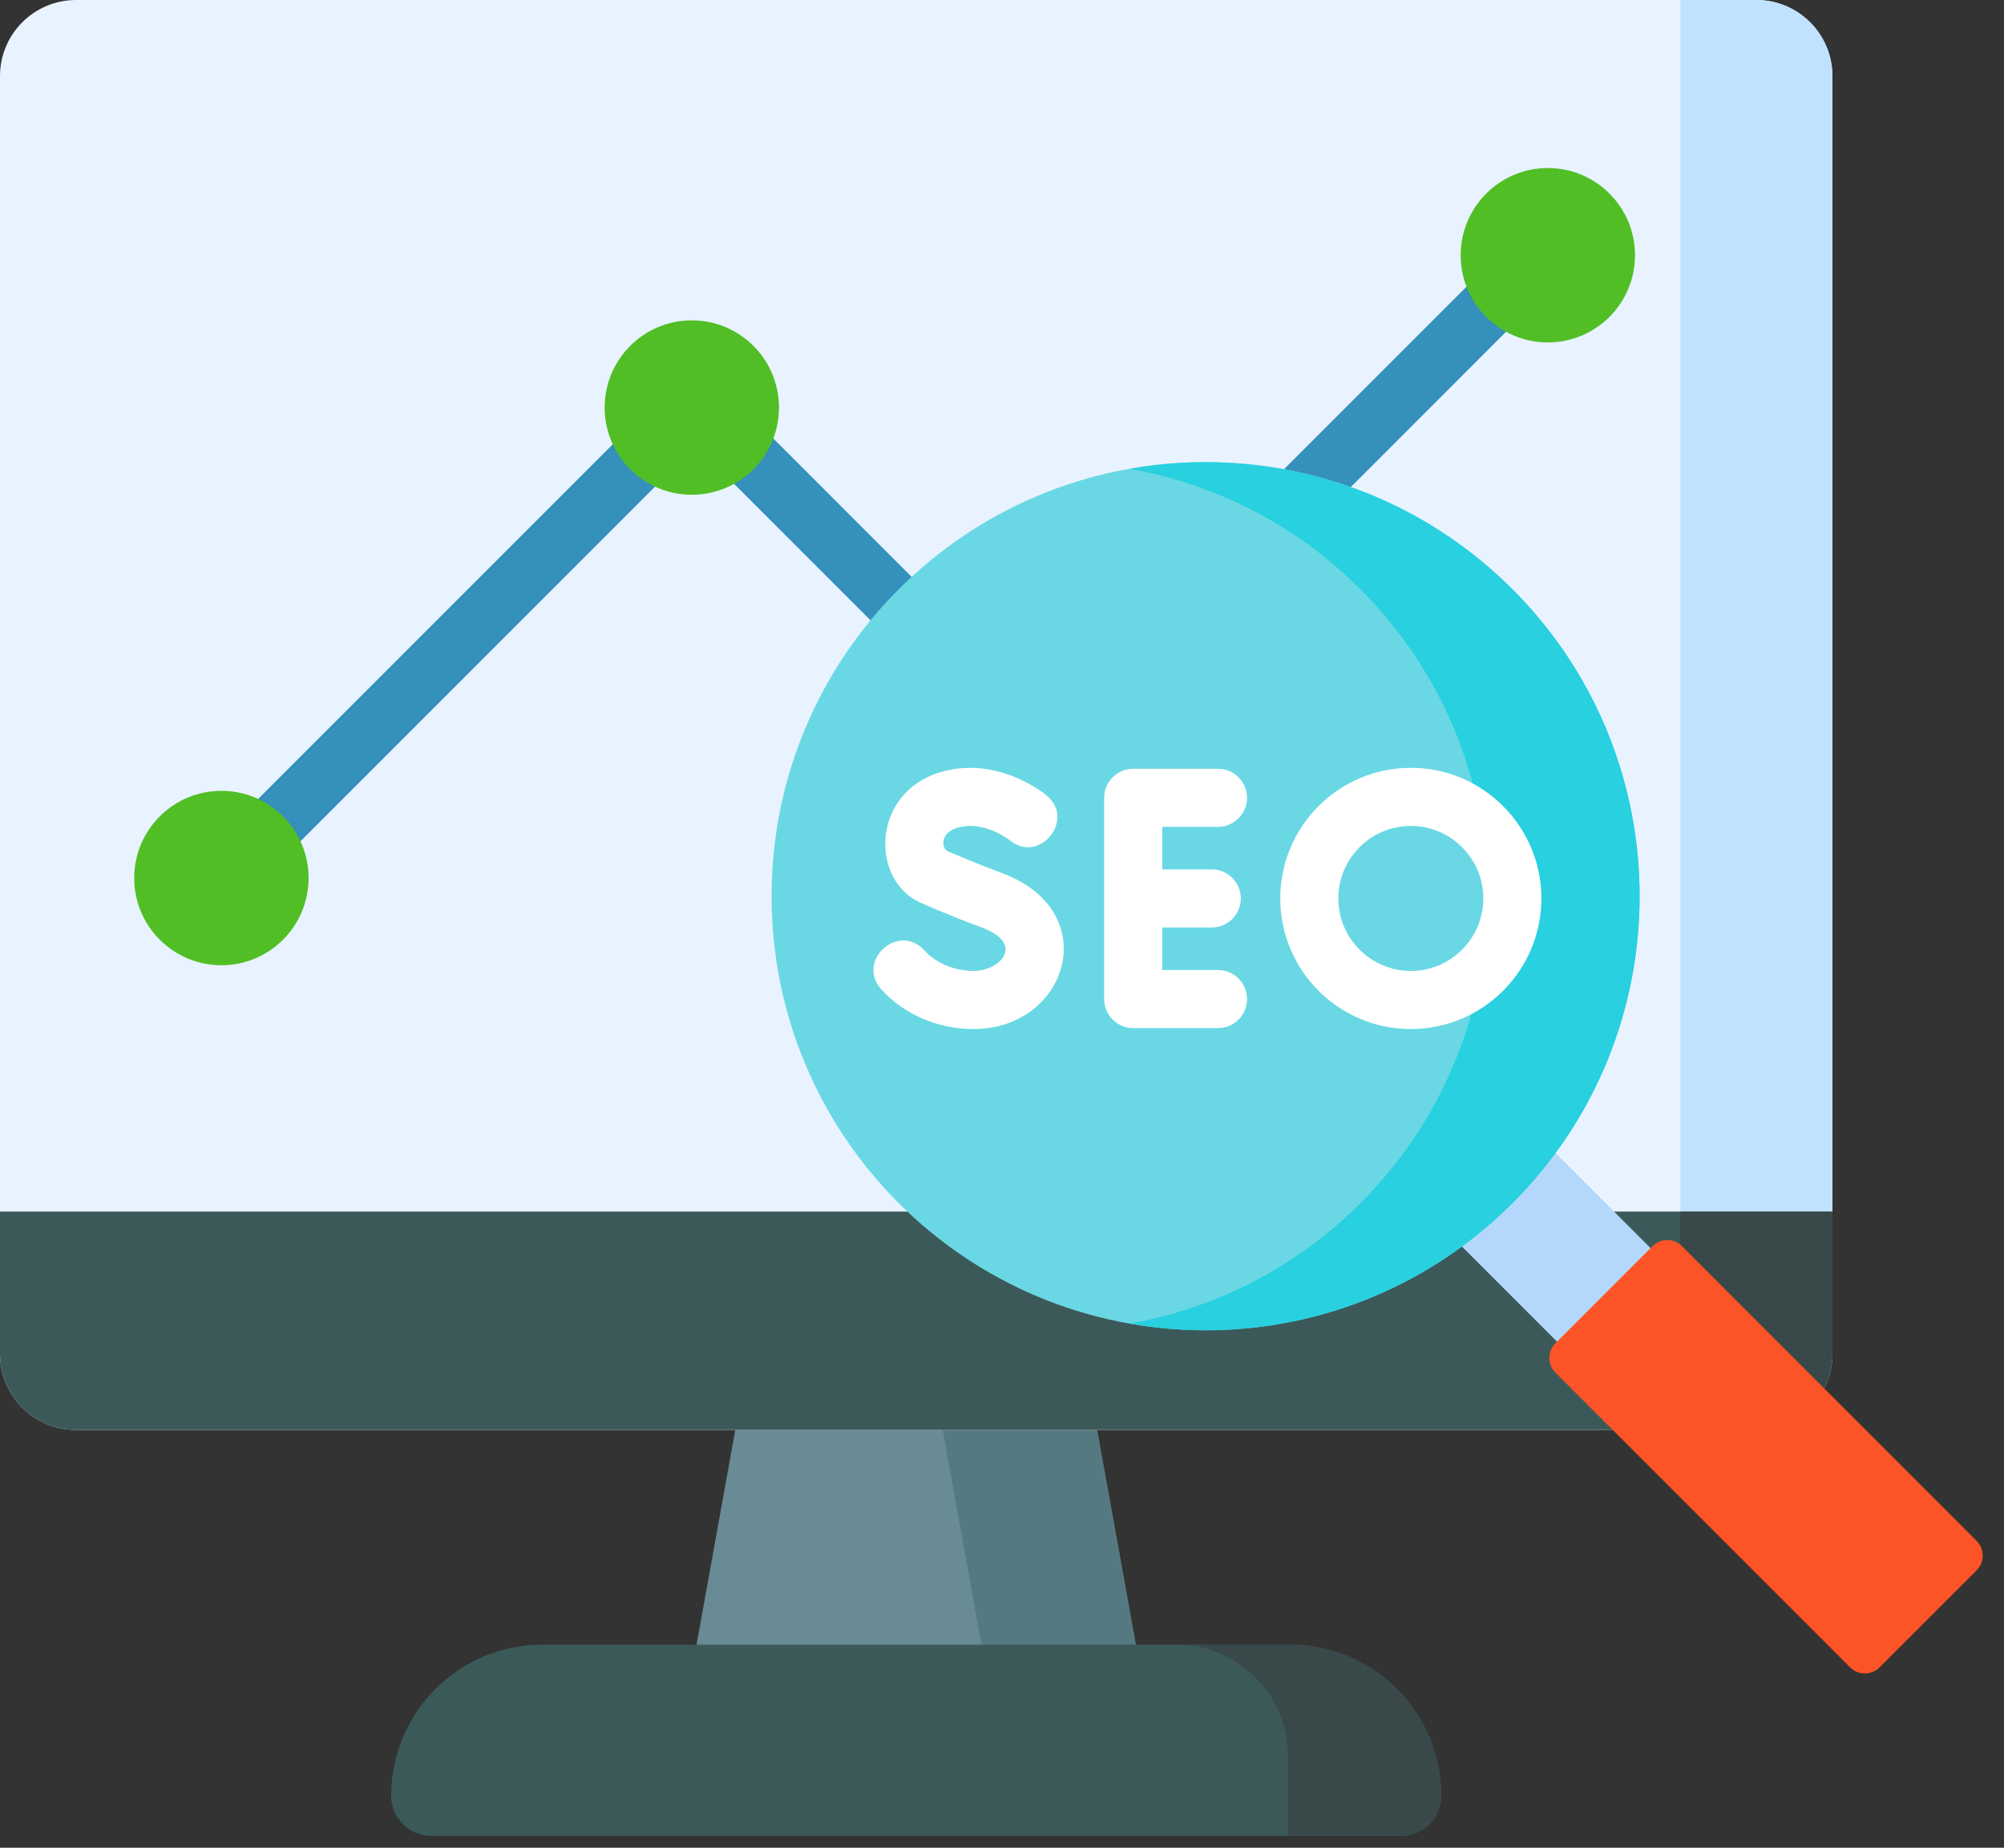
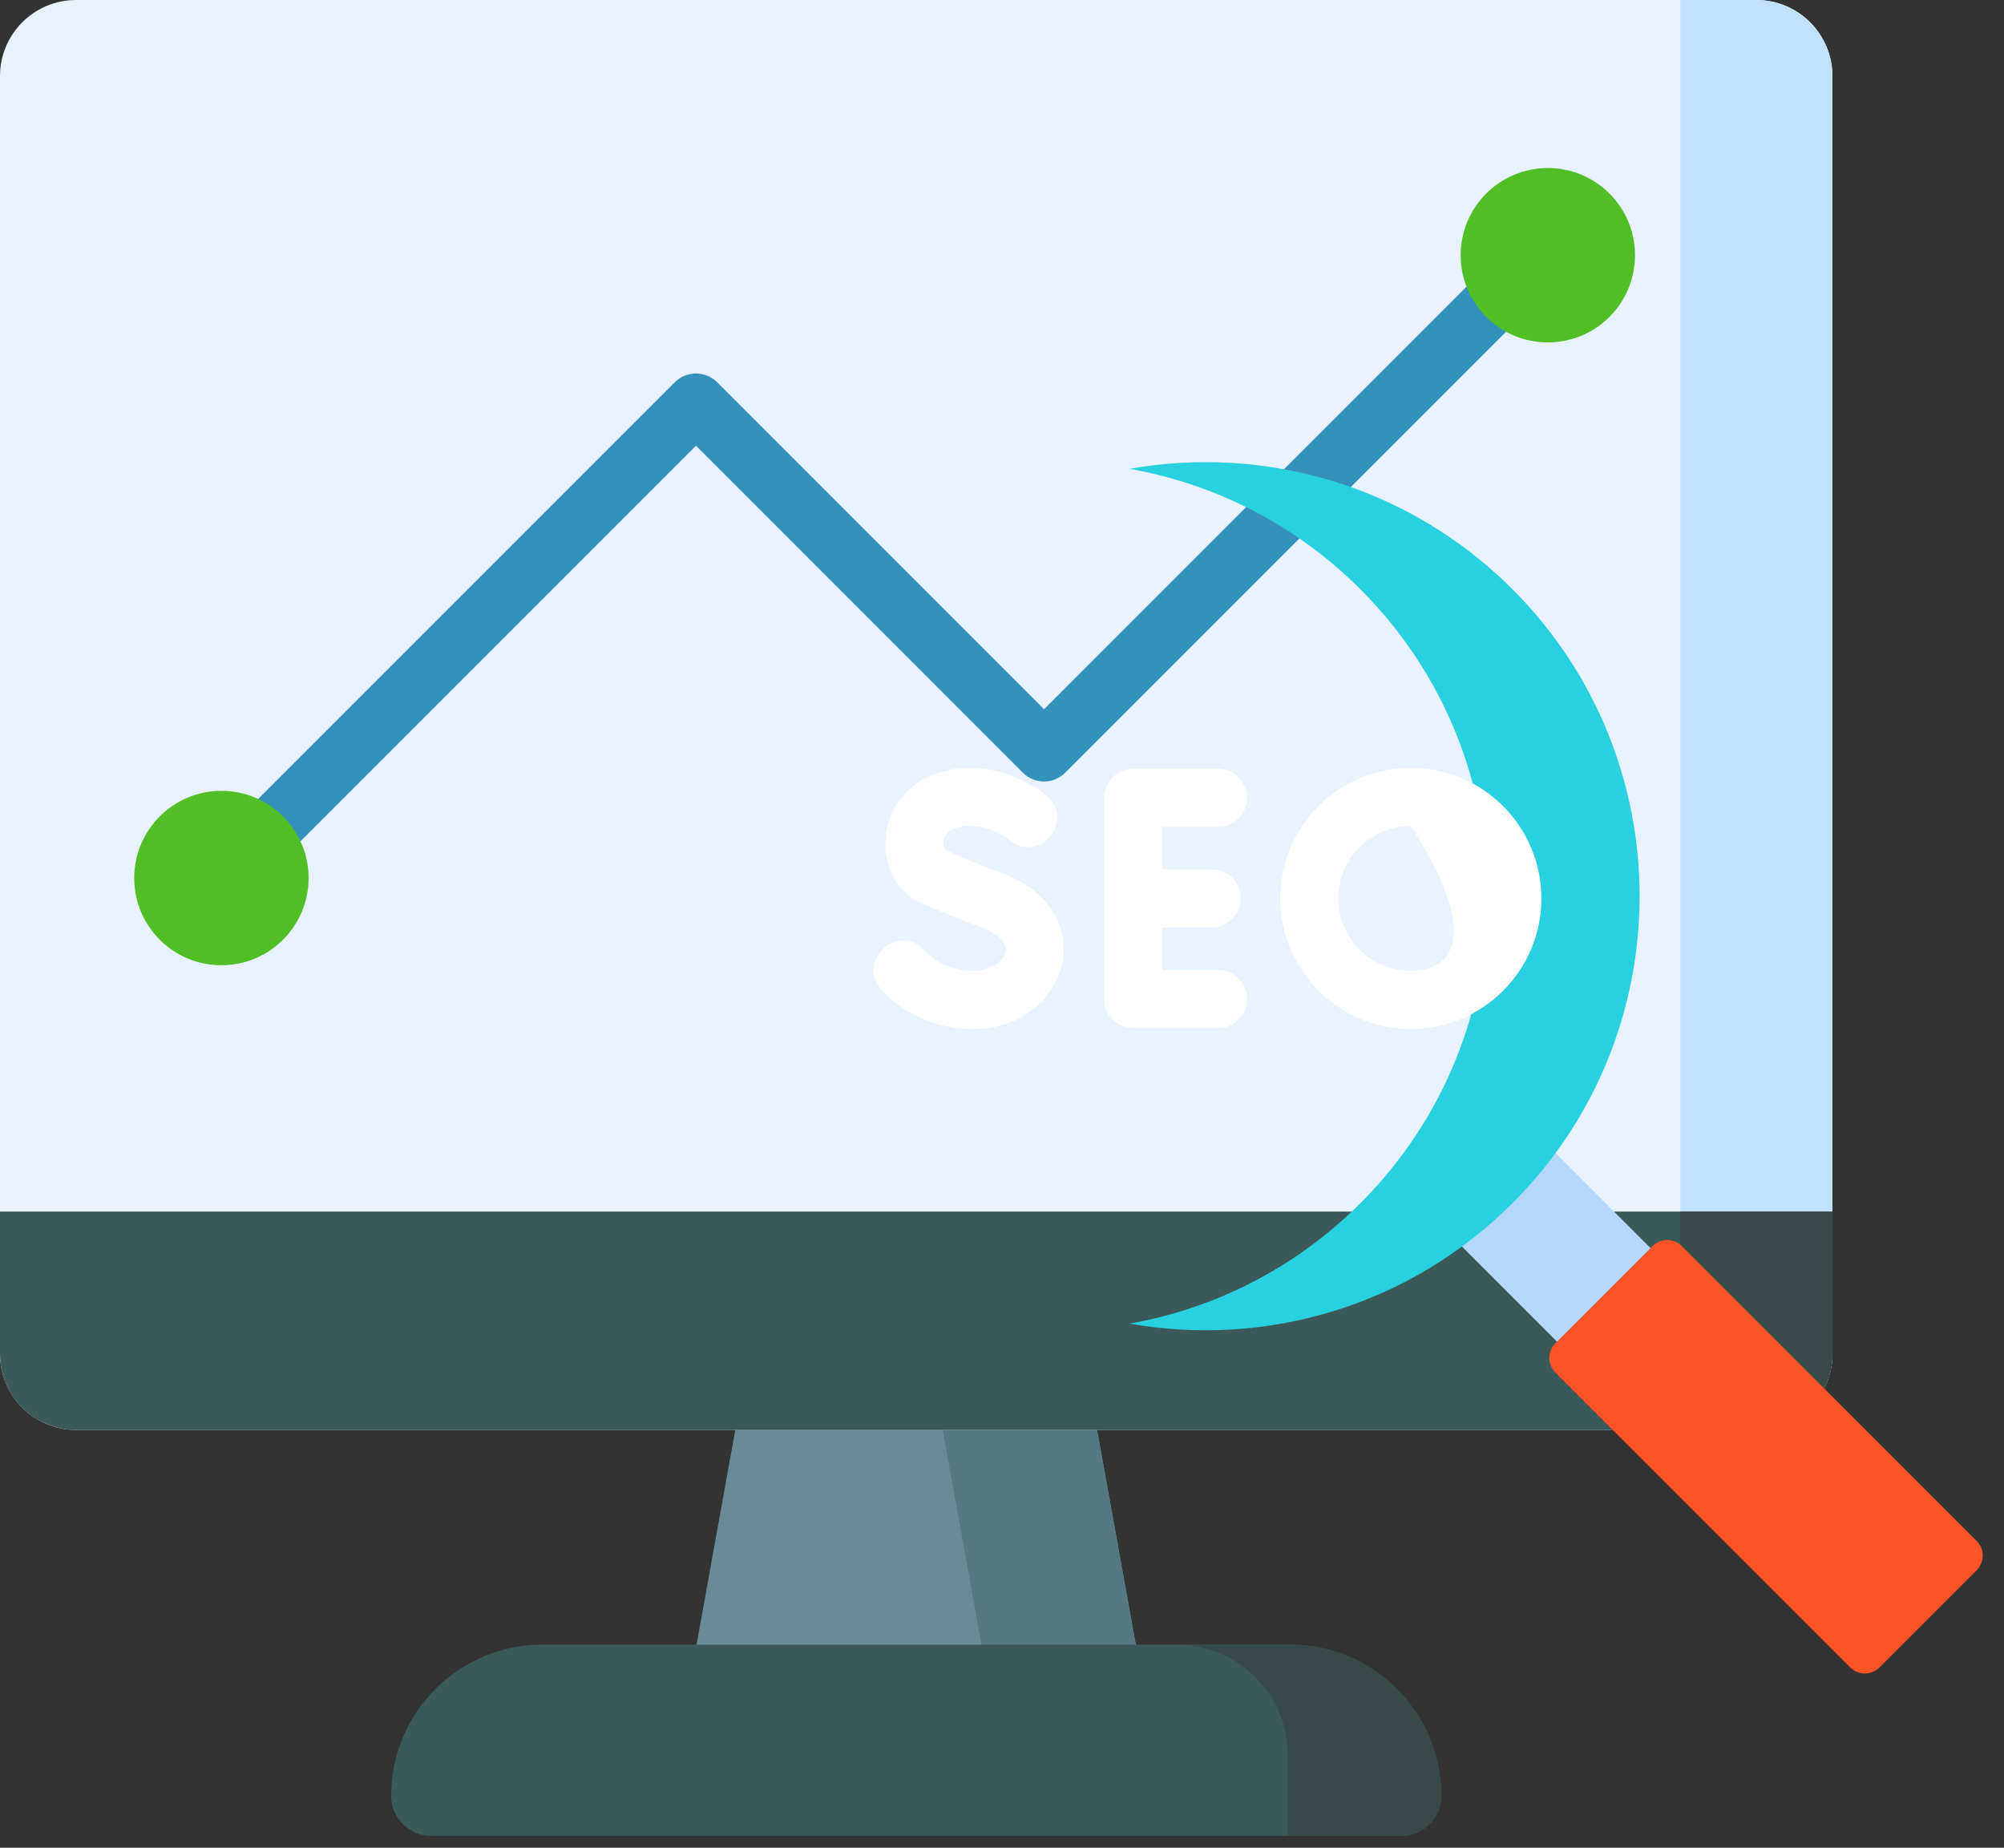
<svg xmlns="http://www.w3.org/2000/svg" width="64" height="59" viewBox="0 0 64 59" fill="none">
  <rect x="0" y="0" width="64" height="59" fill="#333333" stroke="none" />
  <path d="M36.604 54.351H21.914L23.993 42.826H34.525L36.604 54.351Z" fill="#688B96" />
  <path d="M34.526 42.826H29.596L31.675 54.351H36.605L34.526 42.826Z" fill="#557981" />
  <path d="M44.752 58.621H13.768C13.064 58.621 12.492 58.049 12.492 57.344C12.492 54.678 14.654 52.516 17.32 52.516H41.2C43.867 52.516 46.028 54.678 46.028 57.344C46.028 58.049 45.457 58.621 44.752 58.621Z" fill="#3C5959" />
  <path d="M41.2 52.516H37.578C39.54 52.516 41.13 54.107 41.13 56.068V58.621H44.752C45.457 58.621 46.028 58.049 46.028 57.344C46.028 54.678 43.867 52.516 41.2 52.516Z" fill="#394949" />
  <path d="M56.09 45.658H2.429C1.088 45.658 0 44.57 0 43.229V2.429C0 1.088 1.088 0 2.429 0H56.09C57.432 0 58.52 1.088 58.52 2.429V43.229C58.52 44.57 57.432 45.658 56.09 45.658Z" fill="#E8F3FF" />
  <path d="M56.09 0H53.662V43.229C53.662 44.57 52.574 45.658 51.232 45.658H56.091C57.432 45.658 58.52 44.57 58.52 43.229V2.429C58.52 1.088 57.432 0 56.09 0Z" fill="#C1E2FF" />
  <path d="M7.072 28.992C6.827 28.992 6.583 28.898 6.396 28.712C6.023 28.339 6.023 27.734 6.396 27.36L21.55 12.206C21.924 11.833 22.529 11.833 22.902 12.206L33.342 22.647L48.757 7.231C49.131 6.858 49.736 6.858 50.109 7.231C50.482 7.605 50.482 8.21 50.109 8.583L34.018 24.674C33.645 25.047 33.04 25.047 32.666 24.674L22.226 14.233L7.747 28.712C7.561 28.898 7.316 28.992 7.072 28.992Z" fill="#3590BB" />
  <path d="M0 43.229C0 44.57 1.088 45.658 2.429 45.658H56.09C57.432 45.658 58.52 44.57 58.52 43.229V38.686H0L0 43.229Z" fill="#3C5959" />
  <path d="M53.662 43.229C53.662 44.57 52.574 45.658 51.232 45.658H56.091C56.51 45.658 56.904 45.552 57.249 45.365C57.662 45.14 58.002 44.8 58.227 44.386C58.414 44.042 58.52 43.648 58.52 43.228V38.686H53.662V43.229H53.662Z" fill="#394949" />
  <path d="M45.832 38.946L48.819 35.959L54.185 41.326L51.198 44.312L45.832 38.946Z" fill="#B3D8FB" />
-   <path d="M38.502 42.477C46.157 42.477 52.363 36.272 52.363 28.617C52.363 20.962 46.157 14.756 38.502 14.756C30.847 14.756 24.642 20.962 24.642 28.617C24.642 36.272 30.847 42.477 38.502 42.477Z" fill="#69D8E4" />
  <path d="M48.303 18.816C44.977 15.489 40.38 14.208 36.074 14.97C38.775 15.448 41.361 16.729 43.447 18.816C48.86 24.229 48.86 33.005 43.447 38.418C41.361 40.504 38.775 41.786 36.074 42.264C40.38 43.026 44.977 41.744 48.303 38.418C53.716 33.005 53.716 24.229 48.303 18.816Z" fill="#29D0DF" />
  <path d="M63.127 50.139L60.022 53.243C59.764 53.501 59.346 53.501 59.088 53.243L49.673 43.828C49.415 43.57 49.415 43.151 49.673 42.893L52.777 39.789C53.035 39.531 53.454 39.531 53.712 39.789L63.127 49.204C63.385 49.462 63.385 49.881 63.127 50.139Z" fill="#FC5327" />
-   <path d="M22.094 15.798C23.631 15.798 24.878 14.551 24.878 13.013C24.878 11.476 23.631 10.229 22.094 10.229C20.556 10.229 19.31 11.476 19.31 13.013C19.31 14.551 20.556 15.798 22.094 15.798Z" fill="#51BE26" />
  <path d="M7.07 30.821C8.608 30.821 9.855 29.574 9.855 28.036C9.855 26.499 8.608 25.252 7.07 25.252C5.533 25.252 4.286 26.499 4.286 28.036C4.286 29.574 5.533 30.821 7.07 30.821Z" fill="#51BE26" />
  <path d="M49.432 10.934C50.969 10.934 52.216 9.687 52.216 8.15C52.216 6.612 50.969 5.365 49.432 5.365C47.894 5.365 46.648 6.612 46.648 8.15C46.648 9.687 47.894 10.934 49.432 10.934Z" fill="#51BE26" />
  <path d="M38.898 26.402C39.41 26.402 39.826 25.987 39.826 25.474C39.826 24.962 39.41 24.547 38.898 24.547H36.19C35.678 24.547 35.263 24.962 35.263 25.474V31.901C35.263 32.413 35.678 32.828 36.19 32.828H38.898C39.41 32.828 39.826 32.413 39.826 31.901C39.826 31.389 39.41 30.973 38.898 30.973H37.118V29.615H38.698C39.211 29.615 39.626 29.2 39.626 28.688C39.626 28.175 39.211 27.76 38.698 27.76H37.118V26.402H38.898Z" fill="white" />
  <path d="M31.978 27.869C31.201 27.582 30.477 27.27 30.234 27.164C30.035 26.99 30.088 26.578 30.563 26.435C31.413 26.179 32.214 26.805 32.24 26.826C33.182 27.606 34.363 26.188 33.428 25.402C33.365 25.349 31.859 24.107 30.027 24.659C27.807 25.328 27.807 28.114 29.392 28.821C29.43 28.838 30.327 29.237 31.336 29.609C32.769 30.137 31.936 31.003 31.094 31.003C30.482 31.003 29.894 30.757 29.521 30.346C28.698 29.438 27.322 30.682 28.147 31.592C28.876 32.397 29.95 32.858 31.094 32.858C34.104 32.858 35.298 29.093 31.978 27.869Z" fill="white" />
-   <path d="M45.056 24.517C42.757 24.517 40.886 26.388 40.886 28.688C40.886 30.987 42.757 32.858 45.056 32.858C47.356 32.858 49.226 30.987 49.226 28.688C49.226 26.388 47.355 24.517 45.056 24.517ZM45.056 31.003C43.78 31.003 42.741 29.964 42.741 28.688C42.741 27.411 43.779 26.373 45.056 26.373C46.333 26.373 47.371 27.411 47.371 28.688C47.371 29.964 46.333 31.003 45.056 31.003Z" fill="white" />
+   <path d="M45.056 24.517C42.757 24.517 40.886 26.388 40.886 28.688C40.886 30.987 42.757 32.858 45.056 32.858C47.356 32.858 49.226 30.987 49.226 28.688C49.226 26.388 47.355 24.517 45.056 24.517ZM45.056 31.003C43.78 31.003 42.741 29.964 42.741 28.688C42.741 27.411 43.779 26.373 45.056 26.373C47.371 29.964 46.333 31.003 45.056 31.003Z" fill="white" />
</svg>